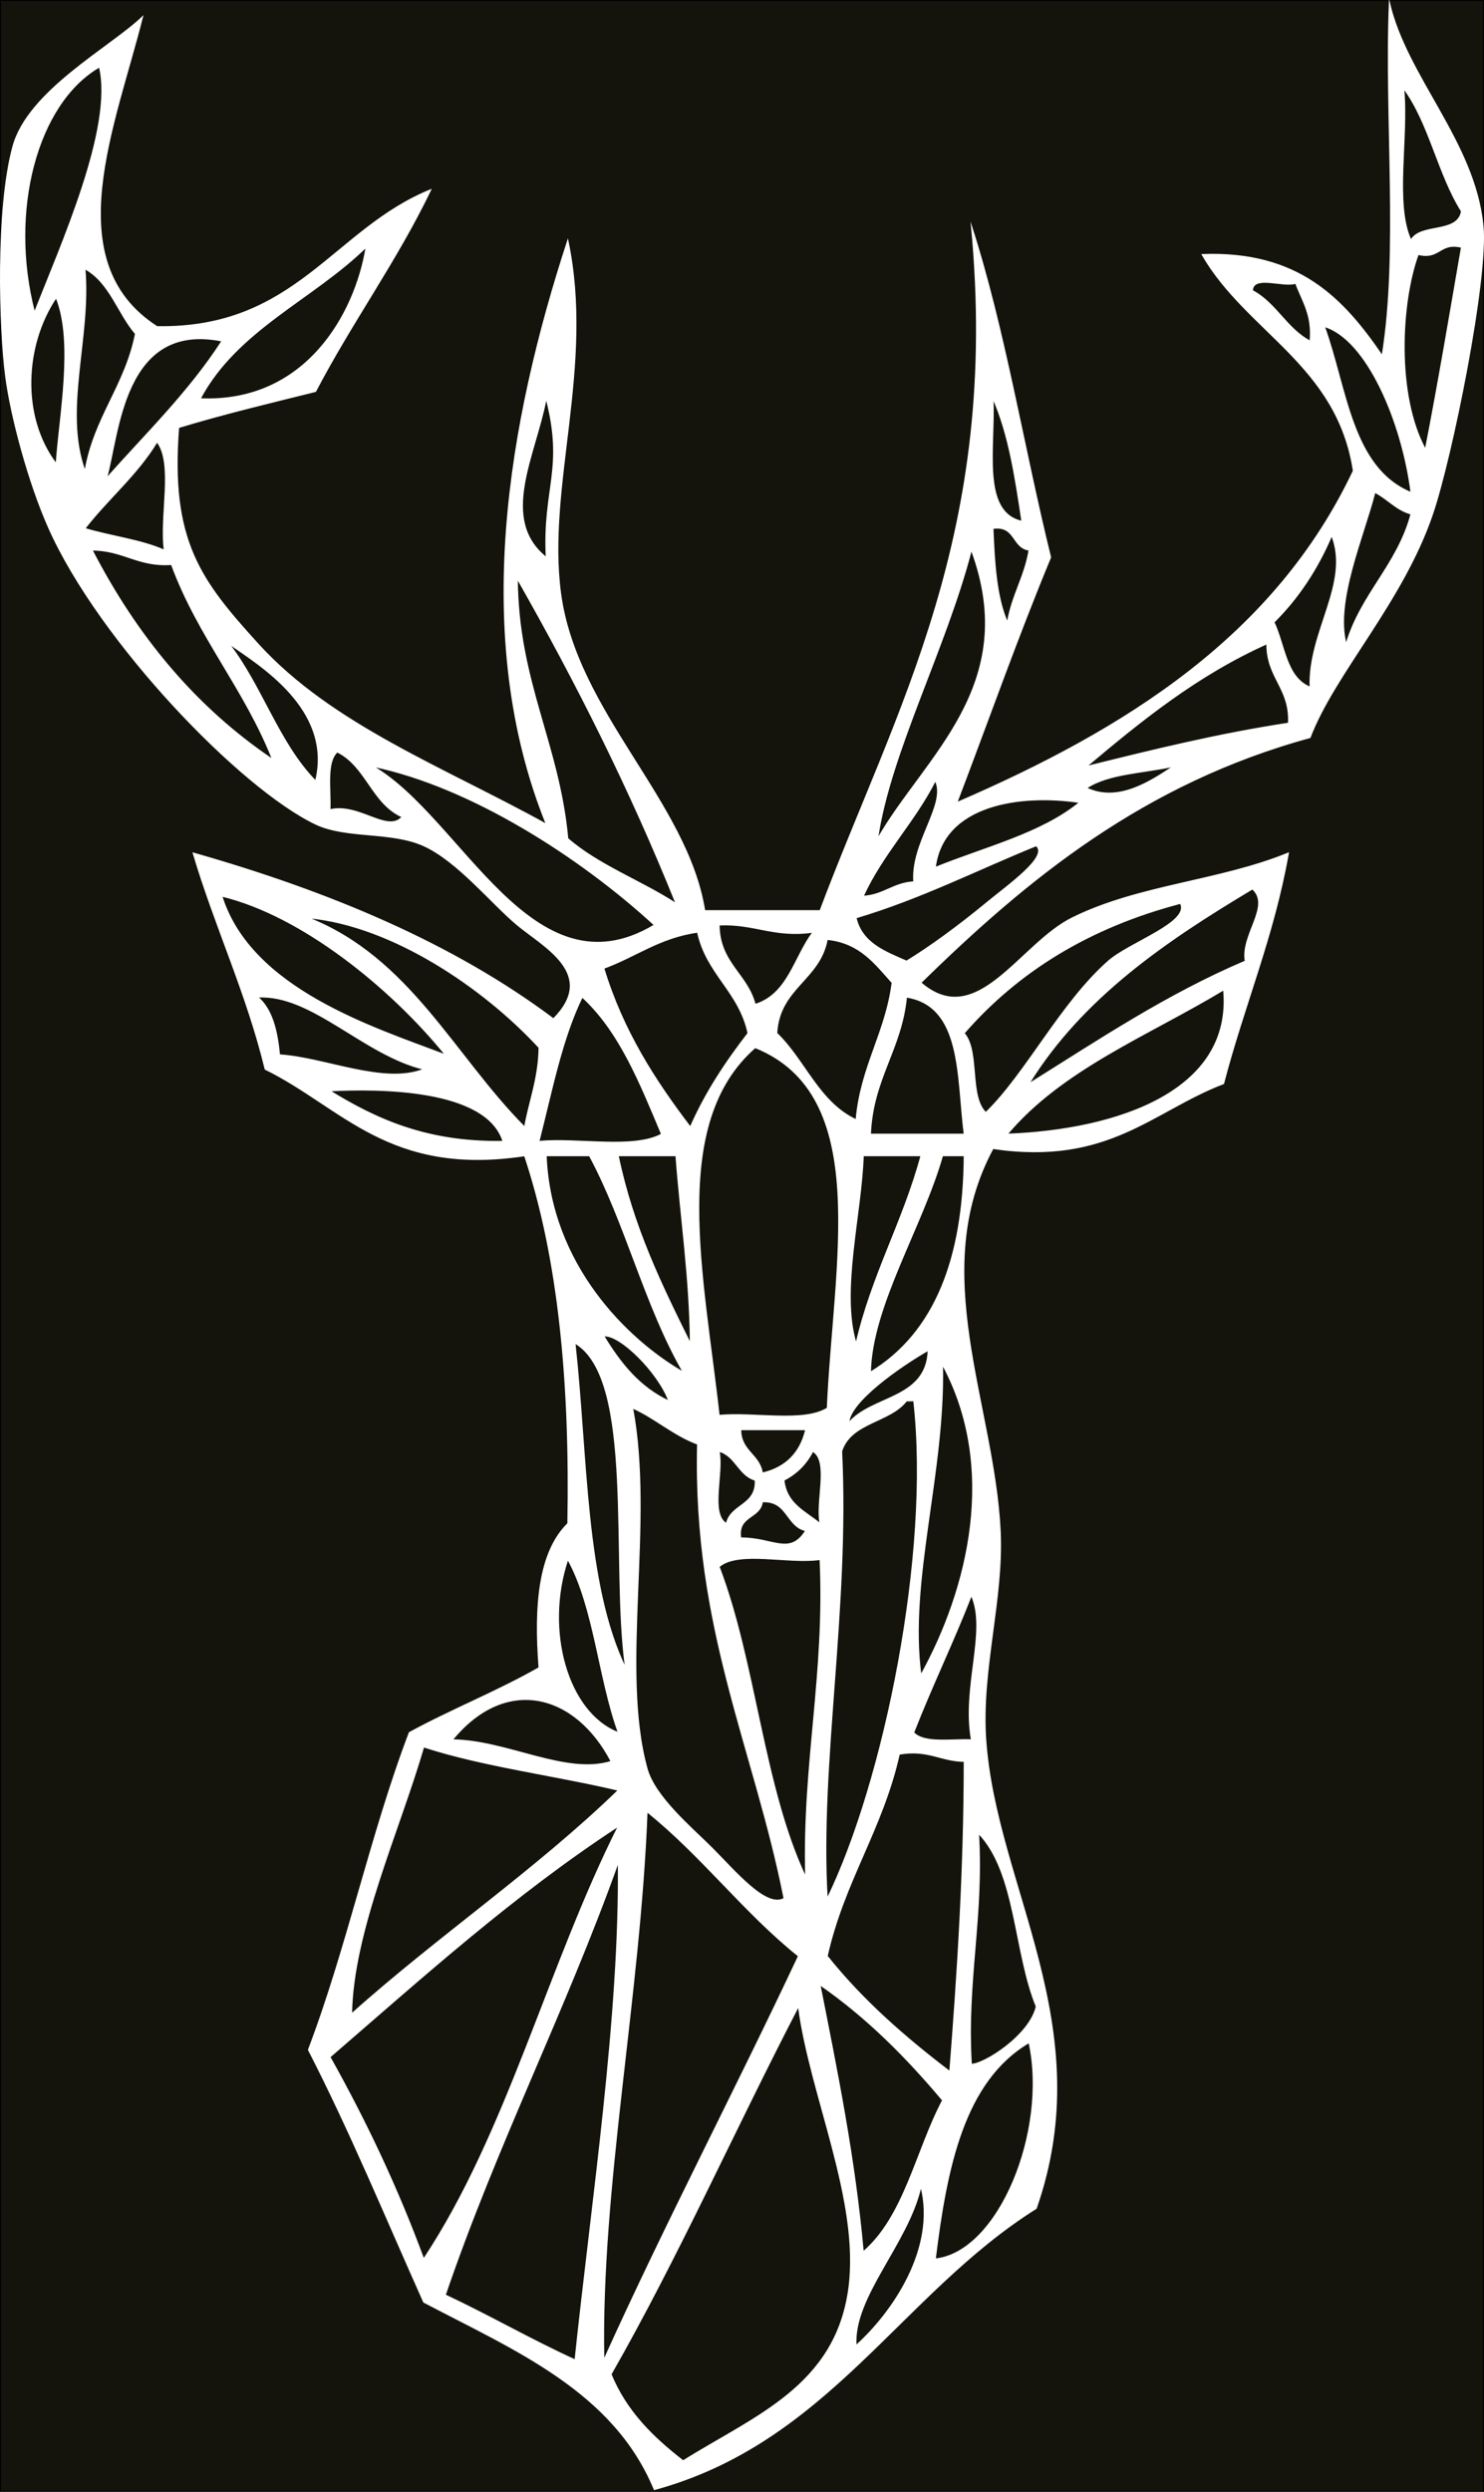
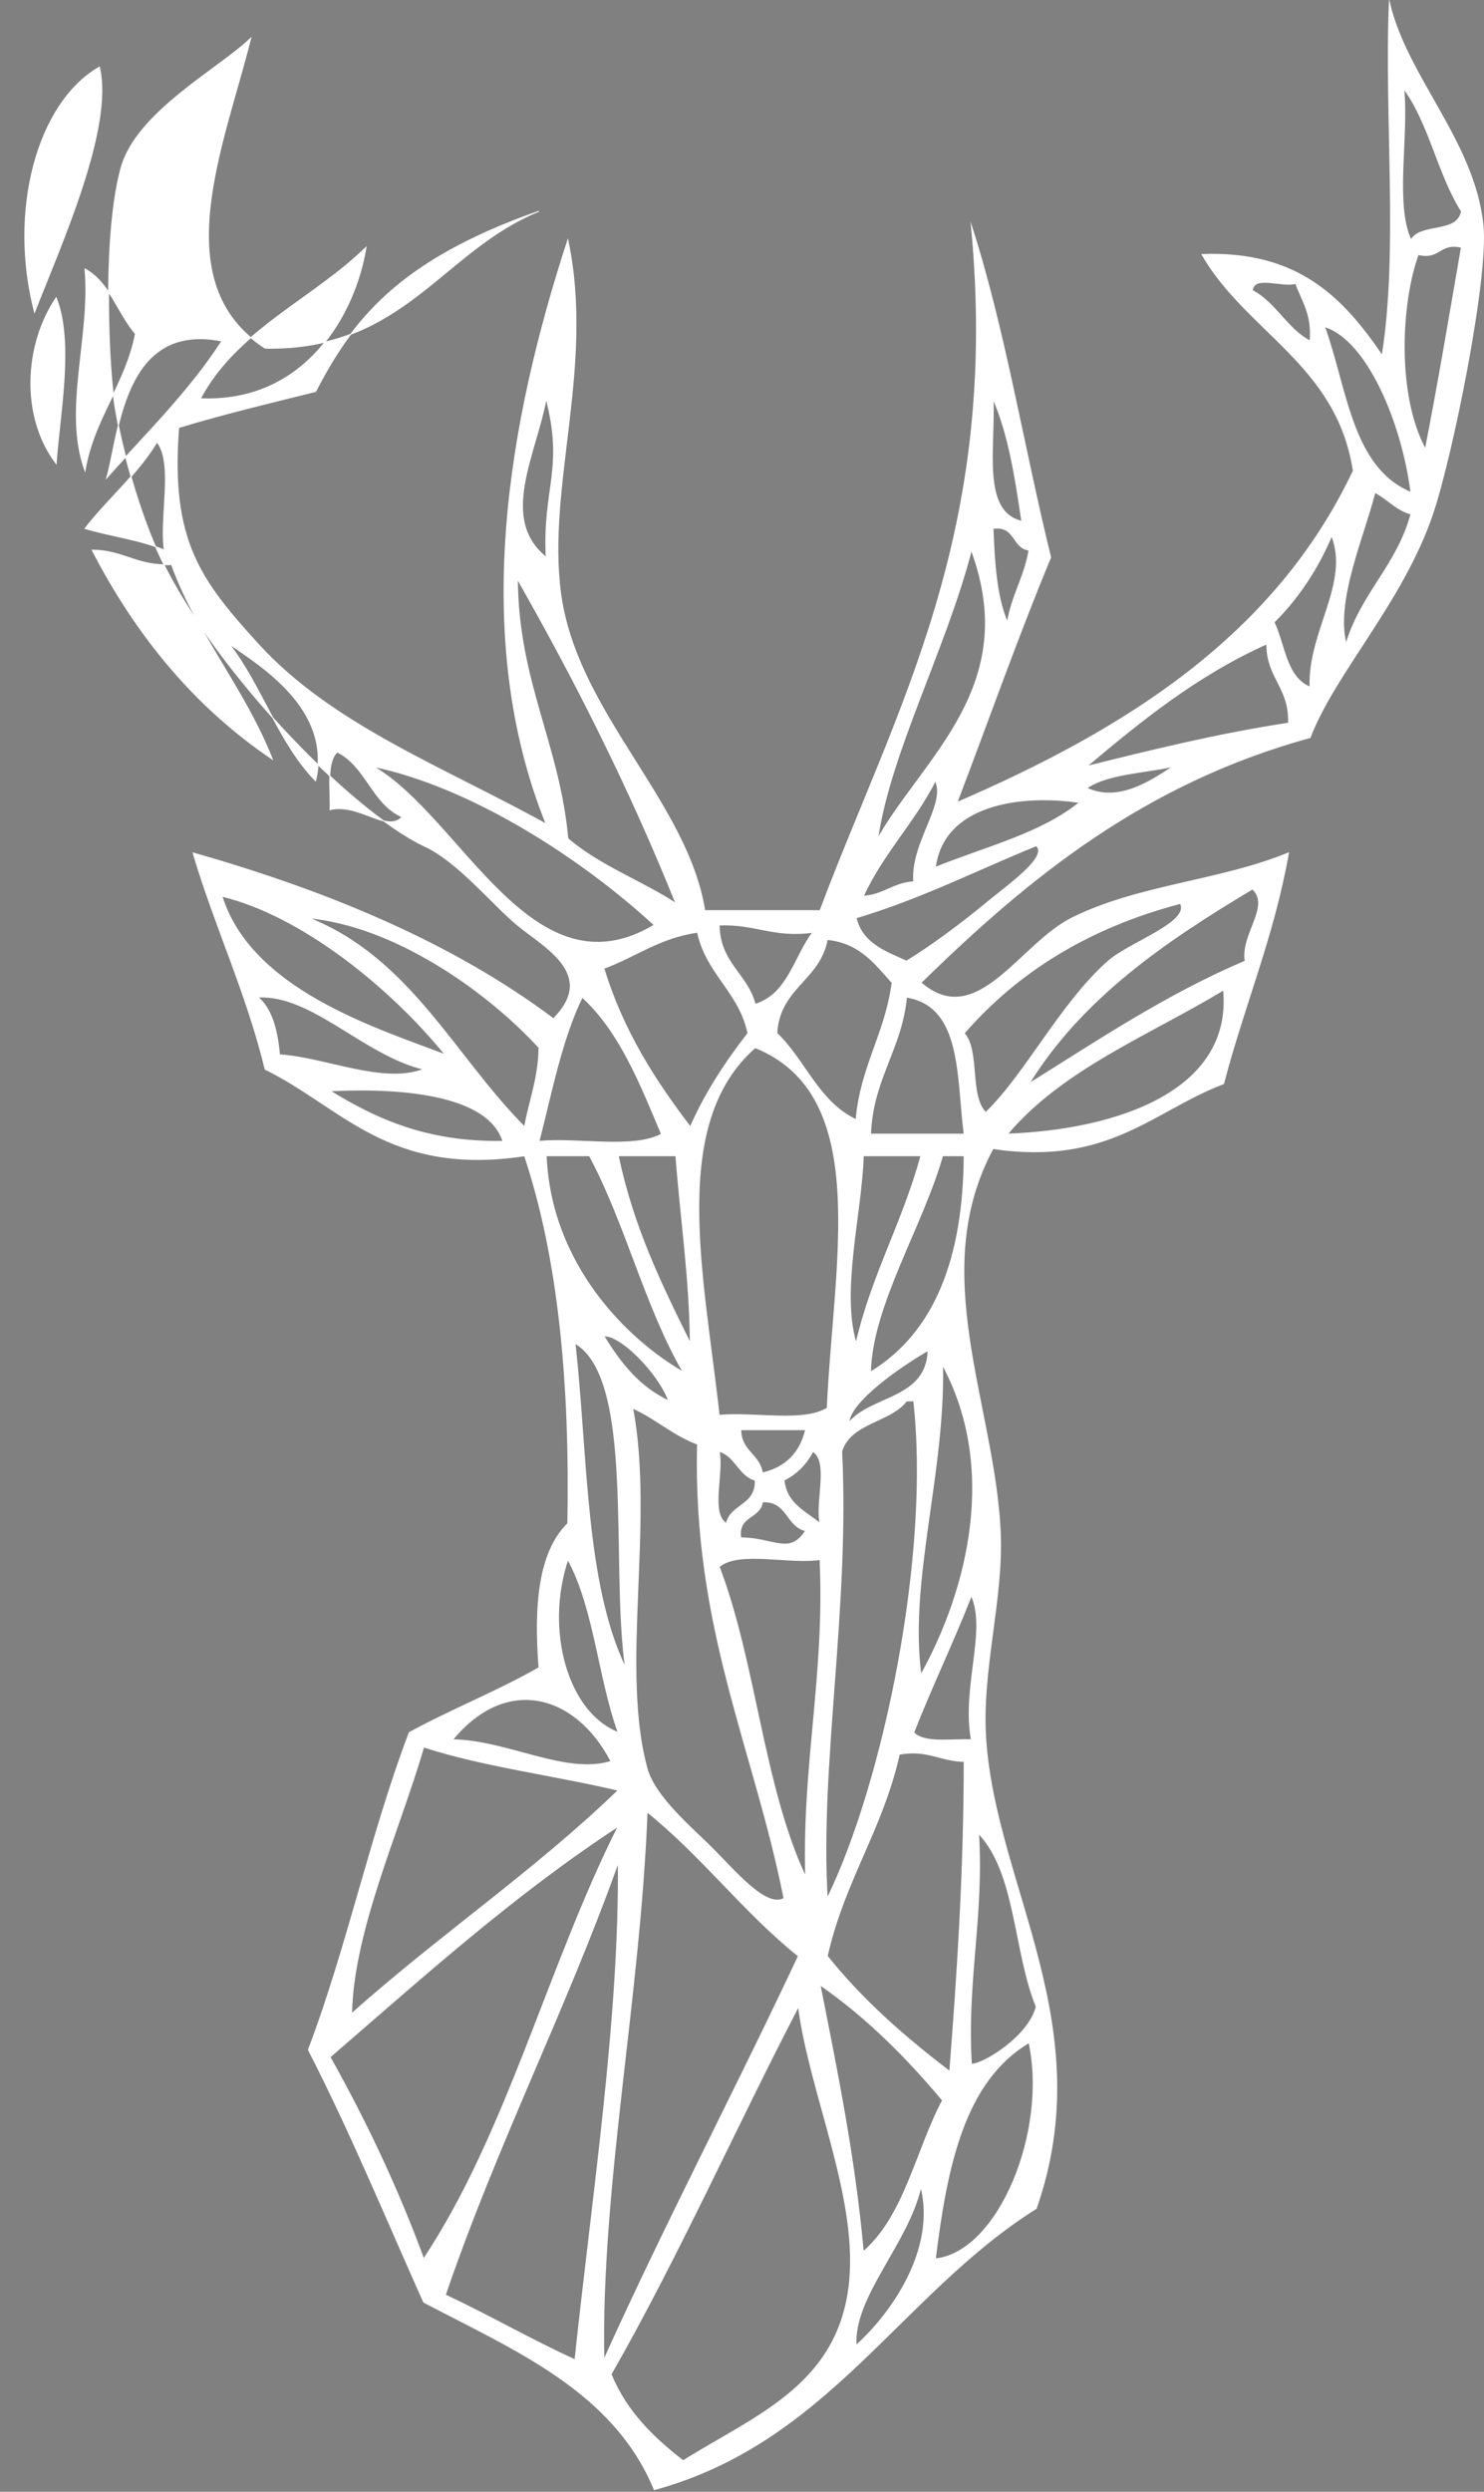
<svg xmlns="http://www.w3.org/2000/svg" version="1.1" id="Capa_1" x="0px" y="0px" width="1630.92px" height="2737.099px" viewBox="-305.5 396.3 1630.92 2737.099" enable-background="new -305.5 396.3 1630.92 2737.099" xml:space="preserve">
  <rect x="-305.5" y="396.3" width="1630.92" height="2737.099" fill="#808080" stroke="none" />
-   <rect x="-305" y="396.8" fill="#14140C" stroke="#000000" stroke-miterlimit="10" width="1629.92" height="2736.099" />
-   <path fill="#FFFFFF" stroke="#FFFFFF" stroke-miterlimit="10" d="M1221.404,398.668c18.957,82.544,93.84,153.29,102.959,245.517  c5.729,57.914-34.147,254.152-55.439,316.795c-32.917,96.834-107.661,174.74-134.638,245.518  c-182.421,49.896-310.322,154.31-427.674,269.275c61.92,53.51,108.504-42.735,166.316-71.278  c73.699-36.391,161.584-40.122,237.598-71.279c-16.203,92.038-48.943,167.536-71.279,253.438  c-78.34,29.893-126.486,89.991-253.437,71.277c-73.243,135.825,1.121,280.512,7.92,419.755  c3.688,75.531-21.186,152.564-15.84,229.677c11.229,162.002,125.38,314.367,55.438,514.793  c-149.155,93.723-228.757,256.994-419.754,308.875c-44.777-108.342-153.065-153.168-253.438-205.916  c-41.617-93.014-80.992-188.283-126.718-277.197c42.252-110.863,68.626-237.611,110.878-348.475  c46.077-25.197,97.22-45.338,142.559-71.279c-5.26-68.617-0.298-127.012,31.68-158.396c2.788-153.268-9.88-291.076-47.52-403.915  c-149.271,22.555-200.102-53.335-285.116-95.038c-20.713-84.889-55.018-156.179-79.199-237.598  c150.021,42.697,285.815,99.617,395.994,182.157c48.66-49.14-10.758-79.001-39.6-102.958  c-28.138-23.369-65.641-70.235-102.959-87.119c-35.833-16.211-85.135-7.684-118.798-23.76  c-83.08-39.675-237.502-200.629-293.034-324.717c-22.53-50.352-41.776-122.93-47.52-166.317  c-7.003-52.899-10.909-184.783,7.92-253.437c16.846-61.414,107.642-108.864,142.559-142.558  c-29.712,118.818-95.387,269.083,15.839,340.556c153.089,2.61,193.79-107.166,300.956-150.479  C130.348,683.03,81.197,750.036,41.342,826.342c-50.757,12.604-101.911,24.809-150.479,39.601  c-9.764,124.673,24.108,168.213,87.119,237.597c80.893,89.072,203.944,135.586,316.795,197.997  c-83.307-206.903-41.101-442.999,23.76-641.511c29.247,138.475-23.736,270.186-7.92,388.074  c17.627,131.375,139.221,228.476,158.397,348.477c42.24,0,84.481,0,126.719,0c83.691-222.542,198.7-413.775,166.316-752.39  c36.753,113.729,57.288,243.667,87.119,364.315c-36.437,87.645-68.704,179.45-102.959,269.275  c186.257-80.378,349.883-183.392,435.594-364.314c-17.874-116.764-117.05-152.222-166.316-237.597  c107.157-4.195,156.085,49.836,197.997,110.879C1231.946,673.204,1216.138,525.402,1221.404,398.668z M-267.534,739.224  c29.073-74.357,87.115-202.646,71.279-269.276C-264.928,509.551-296.395,628.473-267.534,739.224z M1245.164,660.024  c10.201-18.841,51.433-6.647,55.438-31.68c-25.585-40.411-35.36-96.64-63.358-134.638  C1242.441,546.586,1226.795,620.317,1245.164,660.024z M-85.377,834.262C30.618,839.34,84.994,740.686,96.78,667.945  C38.047,725.367-45.012,758.47-85.377,834.262z M1253.084,675.864c-19.305,53.119-24.301,154.534,7.92,213.837  c14.231-72.884,26.776-147.461,39.6-221.757C1276.38,662.202,1277.308,681.607,1253.084,675.864z M-212.095,913.461  c10.012-58.626,44.043-93.236,55.439-150.478c-19.495-22.747-28.173-56.306-55.439-71.279  C-205.505,767.017-236.407,846.796-212.095,913.461z M1134.286,770.903c2.621-29.02-8.795-44.004-15.84-63.359  c-13.922,4.556-46.529-9.571-47.521,7.92C1096.875,729.119,1108.337,757.248,1134.286,770.903z M-243.774,905.541  c3.465-52.098,19.645-133.304,0-182.157C-278.664,775.01-282.948,853.86-243.774,905.541z M1245.164,937.221  c-9.8-77.378-48.354-168.042-95.038-182.157C1174.697,822.889,1179.74,910.251,1245.164,937.221z M-188.335,921.381  c43.481-48.915,90.425-94.373,126.718-150.478C-170.709,748.988-174.58,874.341-188.335,921.381z M294.777,1008.5  c-3.735-76.705,20.013-96.74,0-174.238C282.887,896.802,242.548,966.553,294.777,1008.5z M817.49,968.9  c-7.192-48.247-14.563-96.312-31.681-134.64C788.355,887.16,772.33,958.625,817.49,968.9z M-212.095,976.82  c28.361,8.601,61.557,12.358,87.118,23.76c-5.127-37.113,10.356-94.838-7.92-118.799  C-154.788,917.97-186.754,944.085-212.095,976.82z M1173.885,1103.538c16.312-54.964,56.189-86.368,71.279-142.558  c-16.48-4.642-25.601-16.646-39.6-23.761C1193.197,985.68,1161.52,1056.703,1173.885,1103.538z M801.65,1079.778  c4.888-29.43,18.871-49.771,23.76-79.198c-18.679-2.444-14.733-27.504-39.6-23.76C787.35,1014.884,789.601,1052.229,801.65,1079.778  z M1094.688,1079.778c11.832,25.129,13.248,60.672,39.6,71.278c-2.444-60.645,44.34-113.897,23.76-166.316  C1142.29,1021.783,1121.138,1053.428,1094.688,1079.778z M-6.178,1230.257c-30.655-77.587-81.794-134.685-110.879-213.837  c-36.865,2.544-52.848-15.79-87.118-15.84C-155.619,1094.582-91.305,1172.825-6.178,1230.257z M659.093,1317.375  c51.255-89.714,158.273-167.718,102.958-316.795C734.439,1107.638,672.867,1222.882,659.093,1317.375z M318.537,1317.375  c33.892,29.468,80.379,46.34,118.799,71.279c-50.752-126.127-110.017-243.741-174.237-356.396  C263.802,1145.071,308.979,1213.415,318.537,1317.375z M41.342,1254.016c19.225-79.232-62.644-127.619-95.039-150.478  C-17.884,1149.561,0.795,1212.723,41.342,1254.016z M1086.767,1103.538c-76.53,34.348-137.794,83.959-197.998,134.639  c71.906-17.854,143.873-35.646,221.759-47.52C1112.32,1151.9,1086.388,1140.879,1086.767,1103.538z M57.182,1285.695  c31.812-7.6,63.104,26.046,79.198,7.92c-32.971-14.548-39.406-55.632-71.278-71.278C52.854,1233.849,58.125,1262.88,57.182,1285.695  z M413.576,1412.414c-81.125-74.651-201.723-152.006-308.876-174.237C202.021,1294.625,279.085,1492.993,413.576,1412.414z   M888.77,1261.936c34.541,16.412,70.041-7.284,95.039-23.759C951.417,1245.381,912.438,1245.999,888.77,1261.936z M643.253,1380.734  c22.438-1.322,33.002-14.519,55.439-15.841c-3.188-42.999,36.134-85.015,23.76-110.879  C699.342,1299.544,664.847,1333.69,643.253,1380.734z M722.452,1349.055c54.464-22.093,116.223-36.896,158.396-71.278  C816.299,1268.131,731.377,1279.679,722.452,1349.055z M635.333,1404.494c6.566,27.754,31.571,37.066,55.439,47.52  c24.471-14.835,57.171-38.605,87.117-63.358c24.324-20.109,69.292-51.359,55.439-63.359  C767.62,1351.986,706.55,1383.31,635.333,1404.494z M183.899,1554.972c-60.34-74.325-158.186-153.293-245.518-174.236  C-29.407,1483.189,105.451,1525.145,183.899,1554.972z M825.41,1586.652c76.407-47.672,150.578-97.576,237.597-134.64  c-5.004-29.217,28.641-60.51,7.92-79.198C975.091,1430.099,883.98,1492.104,825.41,1586.652z M754.131,1531.212  c17.264,19.695,5.081,68.835,23.76,87.12c44.124-42.694,82.277-120.149,134.639-166.318c23.312-20.555,90.15-42.526,79.199-63.358  C891.337,1414.981,813.12,1463.483,754.131,1531.212z M271.019,1634.171c5.214-29.108,15.388-53.255,15.84-87.119  c-60.808-65.941-161.519-134.116-253.437-142.558C145.081,1448.595,193.315,1556.112,271.019,1634.171z M524.454,1499.532  c36.267-11.257,42.879-52.163,63.358-79.198c-42.994,6.036-64.147-9.771-102.957-7.92  C485.312,1454.198,515.723,1466.023,524.454,1499.532z M461.096,1420.334c-41.742,5.777-68.132,26.907-102.959,39.6  c20.917,68.838,56.244,123.276,95.039,174.237c16.949-38.489,39.189-71.688,63.358-102.959  C506.781,1485.525,470.849,1466.02,461.096,1420.334z M548.214,1531.212c31.015,29.7,45.818,75.622,87.119,95.039  c5.065-58.297,32.244-94.475,39.6-150.479c-18.764-20.84-35.338-43.855-71.278-47.519  C595.432,1472.826,551.053,1481.253,548.214,1531.212z M1.742,1554.972c49.832,3.103,114.433,33.225,158.396,15.841  c-66.02-15.883-123.122-82.711-182.157-79.199C-6.414,1505.051-0.771,1528.443,1.742,1554.972z M801.65,1642.091  c122.132-4.614,247.79-47.845,237.597-158.397C956.908,1533.351,861.946,1570.39,801.65,1642.091z M286.857,1650.011  c43.566-3.952,103.771,8.731,134.639-7.92c-23.466-55.733-45.833-112.563-87.119-150.479  C311.824,1537.697,300.876,1595.391,286.857,1650.011z M651.173,1642.091c34.316,0,68.642,0,102.958,0  c-8.036-63.243-1.956-140.604-63.357-150.479C685.095,1549.299,653.64,1581.194,651.173,1642.091z M484.855,1950.967  c38.598-3.643,92.771,8.291,118.798-7.92c7.1-159.547,50.219-343.881-79.199-395.995  C429.018,1630.365,467.735,1797.279,484.855,1950.967z M247.259,1650.011c-18.304-58.327-137.052-58.212-190.077-55.438  C107.837,1625.756,163.926,1651.504,247.259,1650.011z M445.256,1903.447c-41.711-71.81-63.239-163.797-102.959-237.598  c-15.84,0-31.68,0-47.52,0C299.589,1785.148,383.211,1867.773,445.256,1903.447z M453.176,1871.768  c-0.716-73.205-10.724-137.112-15.84-205.917c-21.118,0-42.241,0-63.359,0C390.323,1744.543,421.721,1808.184,453.176,1871.768z   M635.333,1871.768c17.309-75.088,51.603-133.19,71.279-205.917c-21.123,0-42.237,0-63.359,0  C641.195,1729.887,618.031,1814.742,635.333,1871.768z M651.173,1903.447c70.613-42.91,102.349-124.691,102.958-237.598  c-7.92,0-15.84,0-23.76,0C708.089,1743.932,652.557,1830.85,651.173,1903.447z M429.416,1935.127  c-11.365-31.068-53.378-73.078-71.279-71.279C376.115,1893.389,397.002,1920.021,429.416,1935.127z M381.896,2228.162  c-16.263-115.766,11.021-317.221-55.439-356.396C340.112,1995.393,337.161,2135.615,381.896,2228.162z M627.413,1958.887  c25.606-29.832,85.354-25.526,87.119-79.199C682.535,1898.002,628.627,1936.148,627.413,1958.887z M706.612,2236.082  c52.554-95.053,84.581-227.805,23.759-340.555C733.032,2014.371,692.821,2132.49,706.612,2236.082z M698.692,1935.127  c-0.031-0.299-7.363,0.236-7.92,0c-18.378,23.859-61.18,23.303-71.279,55.439c8.522,172.227-24.75,344.823-15.84,491.032  C665.945,2353.984,717.733,2102.342,698.692,1935.127z M405.656,2339.041c8.639,31.324,49.32,65.168,71.278,87.119  c25.438,25.445,59.623,66.746,79.198,55.439c-32.762-165.236-99.988-296.007-95.038-498.953  c-26.893-10.066-45.803-28.119-71.278-39.601C413.483,2069.379,375.399,2229.369,405.656,2339.041z M532.374,2014.326  c25.601-6.08,41.44-21.92,47.521-47.521c-23.761,0-47.521,0-71.279,0C508.742,1990.441,529.207,1993.736,532.374,2014.326z   M492.775,2069.766c4.927-21.471,33.087-19.707,31.679-47.52c-18.399-5.367-21.199-26.312-39.599-31.68  C489.82,2014.635,474.716,2058.781,492.775,2069.766z M556.134,2022.246c2.784,26.25,23.722,34.354,39.601,47.52  c-4.966-24.069,10.14-68.217-7.92-79.198C580.659,2004.533,570.095,2015.084,556.134,2022.246z M508.614,2085.605  c35.438-0.265,53.651,19.969,71.278-7.921c-21.471-4.936-19.715-33.088-47.52-31.68  C529.931,2064.676,504.871,2060.746,508.614,2085.605z M373.977,2299.441c-21.782-60.049-26.351-137.33-55.438-190.076  C292.48,2186.738,318.132,2277.879,373.977,2299.441z M579.894,2457.84c-3.396-124.832,21.57-221.309,15.841-348.475  c-34.495,5.104-89.528-10.334-110.878,7.92C525.015,2222.33,533.31,2359.227,579.894,2457.84z M698.692,2299.441  c11.516,12.252,40.543,6.977,63.357,7.92c-10.379-58.053,17.456-119.603,0-158.398  C742.064,2200.258,718.677,2248.148,698.692,2299.441z M191.819,2307.361c60.08,0.741,124.297,39.244,174.236,23.76  C327.567,2257.074,251.06,2235.262,191.819,2307.361z M80.94,2608.316c94.706-84.812,201.854-157.177,293.035-245.517  c-70.424-16.69-148.084-26.158-213.837-47.52C133.353,2407.318,82.453,2517.393,80.94,2608.316z M682.854,2323.201  c-18.293,82.029-60.908,139.727-79.199,221.758c38.633,48.477,85.192,89.035,134.638,126.717  c8.64-110.166,15.832-221.756,15.84-340.555C728.059,2330.797,714.702,2317.756,682.854,2323.201z M358.137,2988.473  c68.189-150.928,143.801-294.43,213.837-443.514c-60.087-48.154-106.229-110.246-166.316-158.398  C397.887,2590.002,354.32,2799.848,358.137,2988.473z M57.182,2655.836c38.856,69.377,73.831,142.65,102.958,221.758  c91.663-138.01,136.916-322.44,213.837-475.192C259.015,2477.516,159.22,2567.789,57.182,2655.836z M762.051,2663.756  c13.589,0.094,63.692-31.123,71.279-63.358c-24.604-59.877-21.942-147.013-63.359-190.076  C775.424,2502.898,756.599,2571.178,762.051,2663.756z M183.899,2917.193c48.527,22.754,93.622,48.926,142.558,71.279  c18.334-174.394,49.593-378.066,47.52-546.474C315.604,2605.379,240.348,2751.881,183.899,2917.193z M643.253,2869.674  c45.377-39.104,57.914-111.049,87.118-166.318c-39.784-47.334-83.166-91.078-134.638-126.719  C614.458,2671.43,633.848,2765.57,643.253,2869.674z M366.057,3004.312c16.903,41.176,46.483,69.67,79.199,95.037  c78.638-49.236,168.011-81.904,182.157-190.076c12.545-95.906-42.693-211.439-55.439-308.877  C502.446,2734.154,439.984,2874.963,366.057,3004.312z M722.452,2877.594c69.397-7.24,124.003-139.914,102.958-237.598  C754.062,2682.164,734.881,2776.506,722.452,2877.594z M635.333,2972.633c40.35-36.291,88.495-106.766,71.279-174.238  C692.466,2860.887,631.922,2918.971,635.333,2972.633z" />
+   <path fill="#FFFFFF" stroke="#FFFFFF" stroke-miterlimit="10" d="M1221.404,398.668c18.957,82.544,93.84,153.29,102.959,245.517  c5.729,57.914-34.147,254.152-55.439,316.795c-32.917,96.834-107.661,174.74-134.638,245.518  c-182.421,49.896-310.322,154.31-427.674,269.275c61.92,53.51,108.504-42.735,166.316-71.278  c73.699-36.391,161.584-40.122,237.598-71.279c-16.203,92.038-48.943,167.536-71.279,253.438  c-78.34,29.893-126.486,89.991-253.437,71.277c-73.243,135.825,1.121,280.512,7.92,419.755  c3.688,75.531-21.186,152.564-15.84,229.677c11.229,162.002,125.38,314.367,55.438,514.793  c-149.155,93.723-228.757,256.994-419.754,308.875c-44.777-108.342-153.065-153.168-253.438-205.916  c-41.617-93.014-80.992-188.283-126.718-277.197c42.252-110.863,68.626-237.611,110.878-348.475  c46.077-25.197,97.22-45.338,142.559-71.279c-5.26-68.617-0.298-127.012,31.68-158.396c2.788-153.268-9.88-291.076-47.52-403.915  c-149.271,22.555-200.102-53.335-285.116-95.038c-20.713-84.889-55.018-156.179-79.199-237.598  c150.021,42.697,285.815,99.617,395.994,182.157c48.66-49.14-10.758-79.001-39.6-102.958  c-28.138-23.369-65.641-70.235-102.959-87.119c-83.08-39.675-237.502-200.629-293.034-324.717c-22.53-50.352-41.776-122.93-47.52-166.317  c-7.003-52.899-10.909-184.783,7.92-253.437c16.846-61.414,107.642-108.864,142.559-142.558  c-29.712,118.818-95.387,269.083,15.839,340.556c153.089,2.61,193.79-107.166,300.956-150.479  C130.348,683.03,81.197,750.036,41.342,826.342c-50.757,12.604-101.911,24.809-150.479,39.601  c-9.764,124.673,24.108,168.213,87.119,237.597c80.893,89.072,203.944,135.586,316.795,197.997  c-83.307-206.903-41.101-442.999,23.76-641.511c29.247,138.475-23.736,270.186-7.92,388.074  c17.627,131.375,139.221,228.476,158.397,348.477c42.24,0,84.481,0,126.719,0c83.691-222.542,198.7-413.775,166.316-752.39  c36.753,113.729,57.288,243.667,87.119,364.315c-36.437,87.645-68.704,179.45-102.959,269.275  c186.257-80.378,349.883-183.392,435.594-364.314c-17.874-116.764-117.05-152.222-166.316-237.597  c107.157-4.195,156.085,49.836,197.997,110.879C1231.946,673.204,1216.138,525.402,1221.404,398.668z M-267.534,739.224  c29.073-74.357,87.115-202.646,71.279-269.276C-264.928,509.551-296.395,628.473-267.534,739.224z M1245.164,660.024  c10.201-18.841,51.433-6.647,55.438-31.68c-25.585-40.411-35.36-96.64-63.358-134.638  C1242.441,546.586,1226.795,620.317,1245.164,660.024z M-85.377,834.262C30.618,839.34,84.994,740.686,96.78,667.945  C38.047,725.367-45.012,758.47-85.377,834.262z M1253.084,675.864c-19.305,53.119-24.301,154.534,7.92,213.837  c14.231-72.884,26.776-147.461,39.6-221.757C1276.38,662.202,1277.308,681.607,1253.084,675.864z M-212.095,913.461  c10.012-58.626,44.043-93.236,55.439-150.478c-19.495-22.747-28.173-56.306-55.439-71.279  C-205.505,767.017-236.407,846.796-212.095,913.461z M1134.286,770.903c2.621-29.02-8.795-44.004-15.84-63.359  c-13.922,4.556-46.529-9.571-47.521,7.92C1096.875,729.119,1108.337,757.248,1134.286,770.903z M-243.774,905.541  c3.465-52.098,19.645-133.304,0-182.157C-278.664,775.01-282.948,853.86-243.774,905.541z M1245.164,937.221  c-9.8-77.378-48.354-168.042-95.038-182.157C1174.697,822.889,1179.74,910.251,1245.164,937.221z M-188.335,921.381  c43.481-48.915,90.425-94.373,126.718-150.478C-170.709,748.988-174.58,874.341-188.335,921.381z M294.777,1008.5  c-3.735-76.705,20.013-96.74,0-174.238C282.887,896.802,242.548,966.553,294.777,1008.5z M817.49,968.9  c-7.192-48.247-14.563-96.312-31.681-134.64C788.355,887.16,772.33,958.625,817.49,968.9z M-212.095,976.82  c28.361,8.601,61.557,12.358,87.118,23.76c-5.127-37.113,10.356-94.838-7.92-118.799  C-154.788,917.97-186.754,944.085-212.095,976.82z M1173.885,1103.538c16.312-54.964,56.189-86.368,71.279-142.558  c-16.48-4.642-25.601-16.646-39.6-23.761C1193.197,985.68,1161.52,1056.703,1173.885,1103.538z M801.65,1079.778  c4.888-29.43,18.871-49.771,23.76-79.198c-18.679-2.444-14.733-27.504-39.6-23.76C787.35,1014.884,789.601,1052.229,801.65,1079.778  z M1094.688,1079.778c11.832,25.129,13.248,60.672,39.6,71.278c-2.444-60.645,44.34-113.897,23.76-166.316  C1142.29,1021.783,1121.138,1053.428,1094.688,1079.778z M-6.178,1230.257c-30.655-77.587-81.794-134.685-110.879-213.837  c-36.865,2.544-52.848-15.79-87.118-15.84C-155.619,1094.582-91.305,1172.825-6.178,1230.257z M659.093,1317.375  c51.255-89.714,158.273-167.718,102.958-316.795C734.439,1107.638,672.867,1222.882,659.093,1317.375z M318.537,1317.375  c33.892,29.468,80.379,46.34,118.799,71.279c-50.752-126.127-110.017-243.741-174.237-356.396  C263.802,1145.071,308.979,1213.415,318.537,1317.375z M41.342,1254.016c19.225-79.232-62.644-127.619-95.039-150.478  C-17.884,1149.561,0.795,1212.723,41.342,1254.016z M1086.767,1103.538c-76.53,34.348-137.794,83.959-197.998,134.639  c71.906-17.854,143.873-35.646,221.759-47.52C1112.32,1151.9,1086.388,1140.879,1086.767,1103.538z M57.182,1285.695  c31.812-7.6,63.104,26.046,79.198,7.92c-32.971-14.548-39.406-55.632-71.278-71.278C52.854,1233.849,58.125,1262.88,57.182,1285.695  z M413.576,1412.414c-81.125-74.651-201.723-152.006-308.876-174.237C202.021,1294.625,279.085,1492.993,413.576,1412.414z   M888.77,1261.936c34.541,16.412,70.041-7.284,95.039-23.759C951.417,1245.381,912.438,1245.999,888.77,1261.936z M643.253,1380.734  c22.438-1.322,33.002-14.519,55.439-15.841c-3.188-42.999,36.134-85.015,23.76-110.879  C699.342,1299.544,664.847,1333.69,643.253,1380.734z M722.452,1349.055c54.464-22.093,116.223-36.896,158.396-71.278  C816.299,1268.131,731.377,1279.679,722.452,1349.055z M635.333,1404.494c6.566,27.754,31.571,37.066,55.439,47.52  c24.471-14.835,57.171-38.605,87.117-63.358c24.324-20.109,69.292-51.359,55.439-63.359  C767.62,1351.986,706.55,1383.31,635.333,1404.494z M183.899,1554.972c-60.34-74.325-158.186-153.293-245.518-174.236  C-29.407,1483.189,105.451,1525.145,183.899,1554.972z M825.41,1586.652c76.407-47.672,150.578-97.576,237.597-134.64  c-5.004-29.217,28.641-60.51,7.92-79.198C975.091,1430.099,883.98,1492.104,825.41,1586.652z M754.131,1531.212  c17.264,19.695,5.081,68.835,23.76,87.12c44.124-42.694,82.277-120.149,134.639-166.318c23.312-20.555,90.15-42.526,79.199-63.358  C891.337,1414.981,813.12,1463.483,754.131,1531.212z M271.019,1634.171c5.214-29.108,15.388-53.255,15.84-87.119  c-60.808-65.941-161.519-134.116-253.437-142.558C145.081,1448.595,193.315,1556.112,271.019,1634.171z M524.454,1499.532  c36.267-11.257,42.879-52.163,63.358-79.198c-42.994,6.036-64.147-9.771-102.957-7.92  C485.312,1454.198,515.723,1466.023,524.454,1499.532z M461.096,1420.334c-41.742,5.777-68.132,26.907-102.959,39.6  c20.917,68.838,56.244,123.276,95.039,174.237c16.949-38.489,39.189-71.688,63.358-102.959  C506.781,1485.525,470.849,1466.02,461.096,1420.334z M548.214,1531.212c31.015,29.7,45.818,75.622,87.119,95.039  c5.065-58.297,32.244-94.475,39.6-150.479c-18.764-20.84-35.338-43.855-71.278-47.519  C595.432,1472.826,551.053,1481.253,548.214,1531.212z M1.742,1554.972c49.832,3.103,114.433,33.225,158.396,15.841  c-66.02-15.883-123.122-82.711-182.157-79.199C-6.414,1505.051-0.771,1528.443,1.742,1554.972z M801.65,1642.091  c122.132-4.614,247.79-47.845,237.597-158.397C956.908,1533.351,861.946,1570.39,801.65,1642.091z M286.857,1650.011  c43.566-3.952,103.771,8.731,134.639-7.92c-23.466-55.733-45.833-112.563-87.119-150.479  C311.824,1537.697,300.876,1595.391,286.857,1650.011z M651.173,1642.091c34.316,0,68.642,0,102.958,0  c-8.036-63.243-1.956-140.604-63.357-150.479C685.095,1549.299,653.64,1581.194,651.173,1642.091z M484.855,1950.967  c38.598-3.643,92.771,8.291,118.798-7.92c7.1-159.547,50.219-343.881-79.199-395.995  C429.018,1630.365,467.735,1797.279,484.855,1950.967z M247.259,1650.011c-18.304-58.327-137.052-58.212-190.077-55.438  C107.837,1625.756,163.926,1651.504,247.259,1650.011z M445.256,1903.447c-41.711-71.81-63.239-163.797-102.959-237.598  c-15.84,0-31.68,0-47.52,0C299.589,1785.148,383.211,1867.773,445.256,1903.447z M453.176,1871.768  c-0.716-73.205-10.724-137.112-15.84-205.917c-21.118,0-42.241,0-63.359,0C390.323,1744.543,421.721,1808.184,453.176,1871.768z   M635.333,1871.768c17.309-75.088,51.603-133.19,71.279-205.917c-21.123,0-42.237,0-63.359,0  C641.195,1729.887,618.031,1814.742,635.333,1871.768z M651.173,1903.447c70.613-42.91,102.349-124.691,102.958-237.598  c-7.92,0-15.84,0-23.76,0C708.089,1743.932,652.557,1830.85,651.173,1903.447z M429.416,1935.127  c-11.365-31.068-53.378-73.078-71.279-71.279C376.115,1893.389,397.002,1920.021,429.416,1935.127z M381.896,2228.162  c-16.263-115.766,11.021-317.221-55.439-356.396C340.112,1995.393,337.161,2135.615,381.896,2228.162z M627.413,1958.887  c25.606-29.832,85.354-25.526,87.119-79.199C682.535,1898.002,628.627,1936.148,627.413,1958.887z M706.612,2236.082  c52.554-95.053,84.581-227.805,23.759-340.555C733.032,2014.371,692.821,2132.49,706.612,2236.082z M698.692,1935.127  c-0.031-0.299-7.363,0.236-7.92,0c-18.378,23.859-61.18,23.303-71.279,55.439c8.522,172.227-24.75,344.823-15.84,491.032  C665.945,2353.984,717.733,2102.342,698.692,1935.127z M405.656,2339.041c8.639,31.324,49.32,65.168,71.278,87.119  c25.438,25.445,59.623,66.746,79.198,55.439c-32.762-165.236-99.988-296.007-95.038-498.953  c-26.893-10.066-45.803-28.119-71.278-39.601C413.483,2069.379,375.399,2229.369,405.656,2339.041z M532.374,2014.326  c25.601-6.08,41.44-21.92,47.521-47.521c-23.761,0-47.521,0-71.279,0C508.742,1990.441,529.207,1993.736,532.374,2014.326z   M492.775,2069.766c4.927-21.471,33.087-19.707,31.679-47.52c-18.399-5.367-21.199-26.312-39.599-31.68  C489.82,2014.635,474.716,2058.781,492.775,2069.766z M556.134,2022.246c2.784,26.25,23.722,34.354,39.601,47.52  c-4.966-24.069,10.14-68.217-7.92-79.198C580.659,2004.533,570.095,2015.084,556.134,2022.246z M508.614,2085.605  c35.438-0.265,53.651,19.969,71.278-7.921c-21.471-4.936-19.715-33.088-47.52-31.68  C529.931,2064.676,504.871,2060.746,508.614,2085.605z M373.977,2299.441c-21.782-60.049-26.351-137.33-55.438-190.076  C292.48,2186.738,318.132,2277.879,373.977,2299.441z M579.894,2457.84c-3.396-124.832,21.57-221.309,15.841-348.475  c-34.495,5.104-89.528-10.334-110.878,7.92C525.015,2222.33,533.31,2359.227,579.894,2457.84z M698.692,2299.441  c11.516,12.252,40.543,6.977,63.357,7.92c-10.379-58.053,17.456-119.603,0-158.398  C742.064,2200.258,718.677,2248.148,698.692,2299.441z M191.819,2307.361c60.08,0.741,124.297,39.244,174.236,23.76  C327.567,2257.074,251.06,2235.262,191.819,2307.361z M80.94,2608.316c94.706-84.812,201.854-157.177,293.035-245.517  c-70.424-16.69-148.084-26.158-213.837-47.52C133.353,2407.318,82.453,2517.393,80.94,2608.316z M682.854,2323.201  c-18.293,82.029-60.908,139.727-79.199,221.758c38.633,48.477,85.192,89.035,134.638,126.717  c8.64-110.166,15.832-221.756,15.84-340.555C728.059,2330.797,714.702,2317.756,682.854,2323.201z M358.137,2988.473  c68.189-150.928,143.801-294.43,213.837-443.514c-60.087-48.154-106.229-110.246-166.316-158.398  C397.887,2590.002,354.32,2799.848,358.137,2988.473z M57.182,2655.836c38.856,69.377,73.831,142.65,102.958,221.758  c91.663-138.01,136.916-322.44,213.837-475.192C259.015,2477.516,159.22,2567.789,57.182,2655.836z M762.051,2663.756  c13.589,0.094,63.692-31.123,71.279-63.358c-24.604-59.877-21.942-147.013-63.359-190.076  C775.424,2502.898,756.599,2571.178,762.051,2663.756z M183.899,2917.193c48.527,22.754,93.622,48.926,142.558,71.279  c18.334-174.394,49.593-378.066,47.52-546.474C315.604,2605.379,240.348,2751.881,183.899,2917.193z M643.253,2869.674  c45.377-39.104,57.914-111.049,87.118-166.318c-39.784-47.334-83.166-91.078-134.638-126.719  C614.458,2671.43,633.848,2765.57,643.253,2869.674z M366.057,3004.312c16.903,41.176,46.483,69.67,79.199,95.037  c78.638-49.236,168.011-81.904,182.157-190.076c12.545-95.906-42.693-211.439-55.439-308.877  C502.446,2734.154,439.984,2874.963,366.057,3004.312z M722.452,2877.594c69.397-7.24,124.003-139.914,102.958-237.598  C754.062,2682.164,734.881,2776.506,722.452,2877.594z M635.333,2972.633c40.35-36.291,88.495-106.766,71.279-174.238  C692.466,2860.887,631.922,2918.971,635.333,2972.633z" />
</svg>